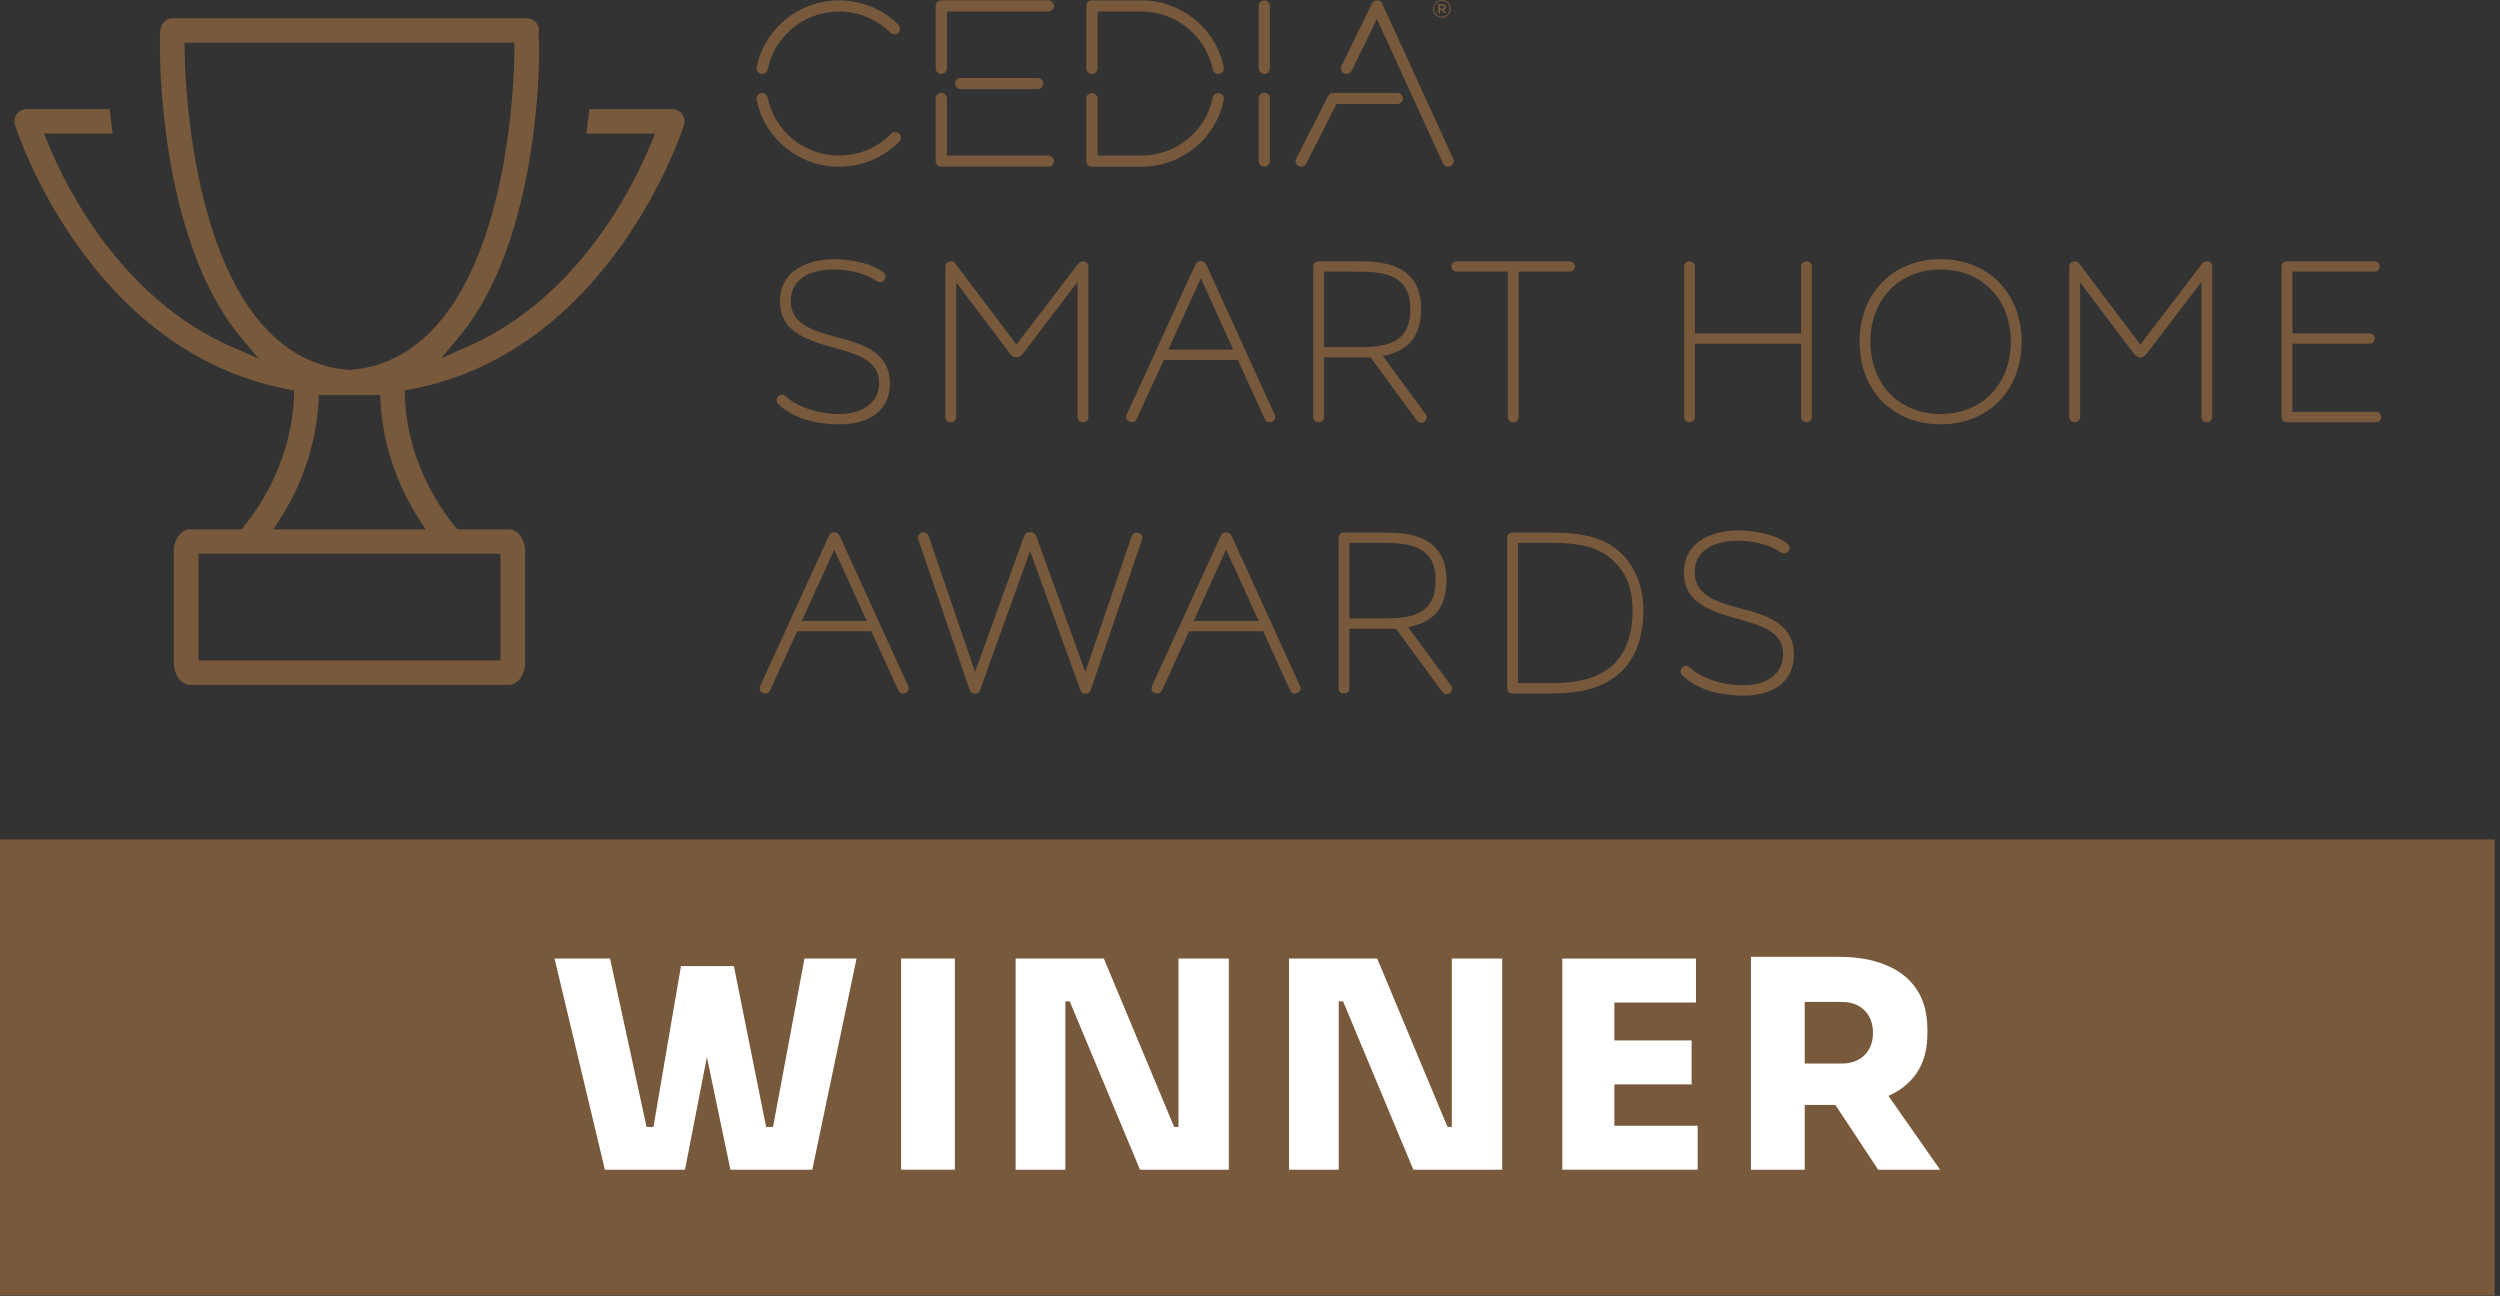
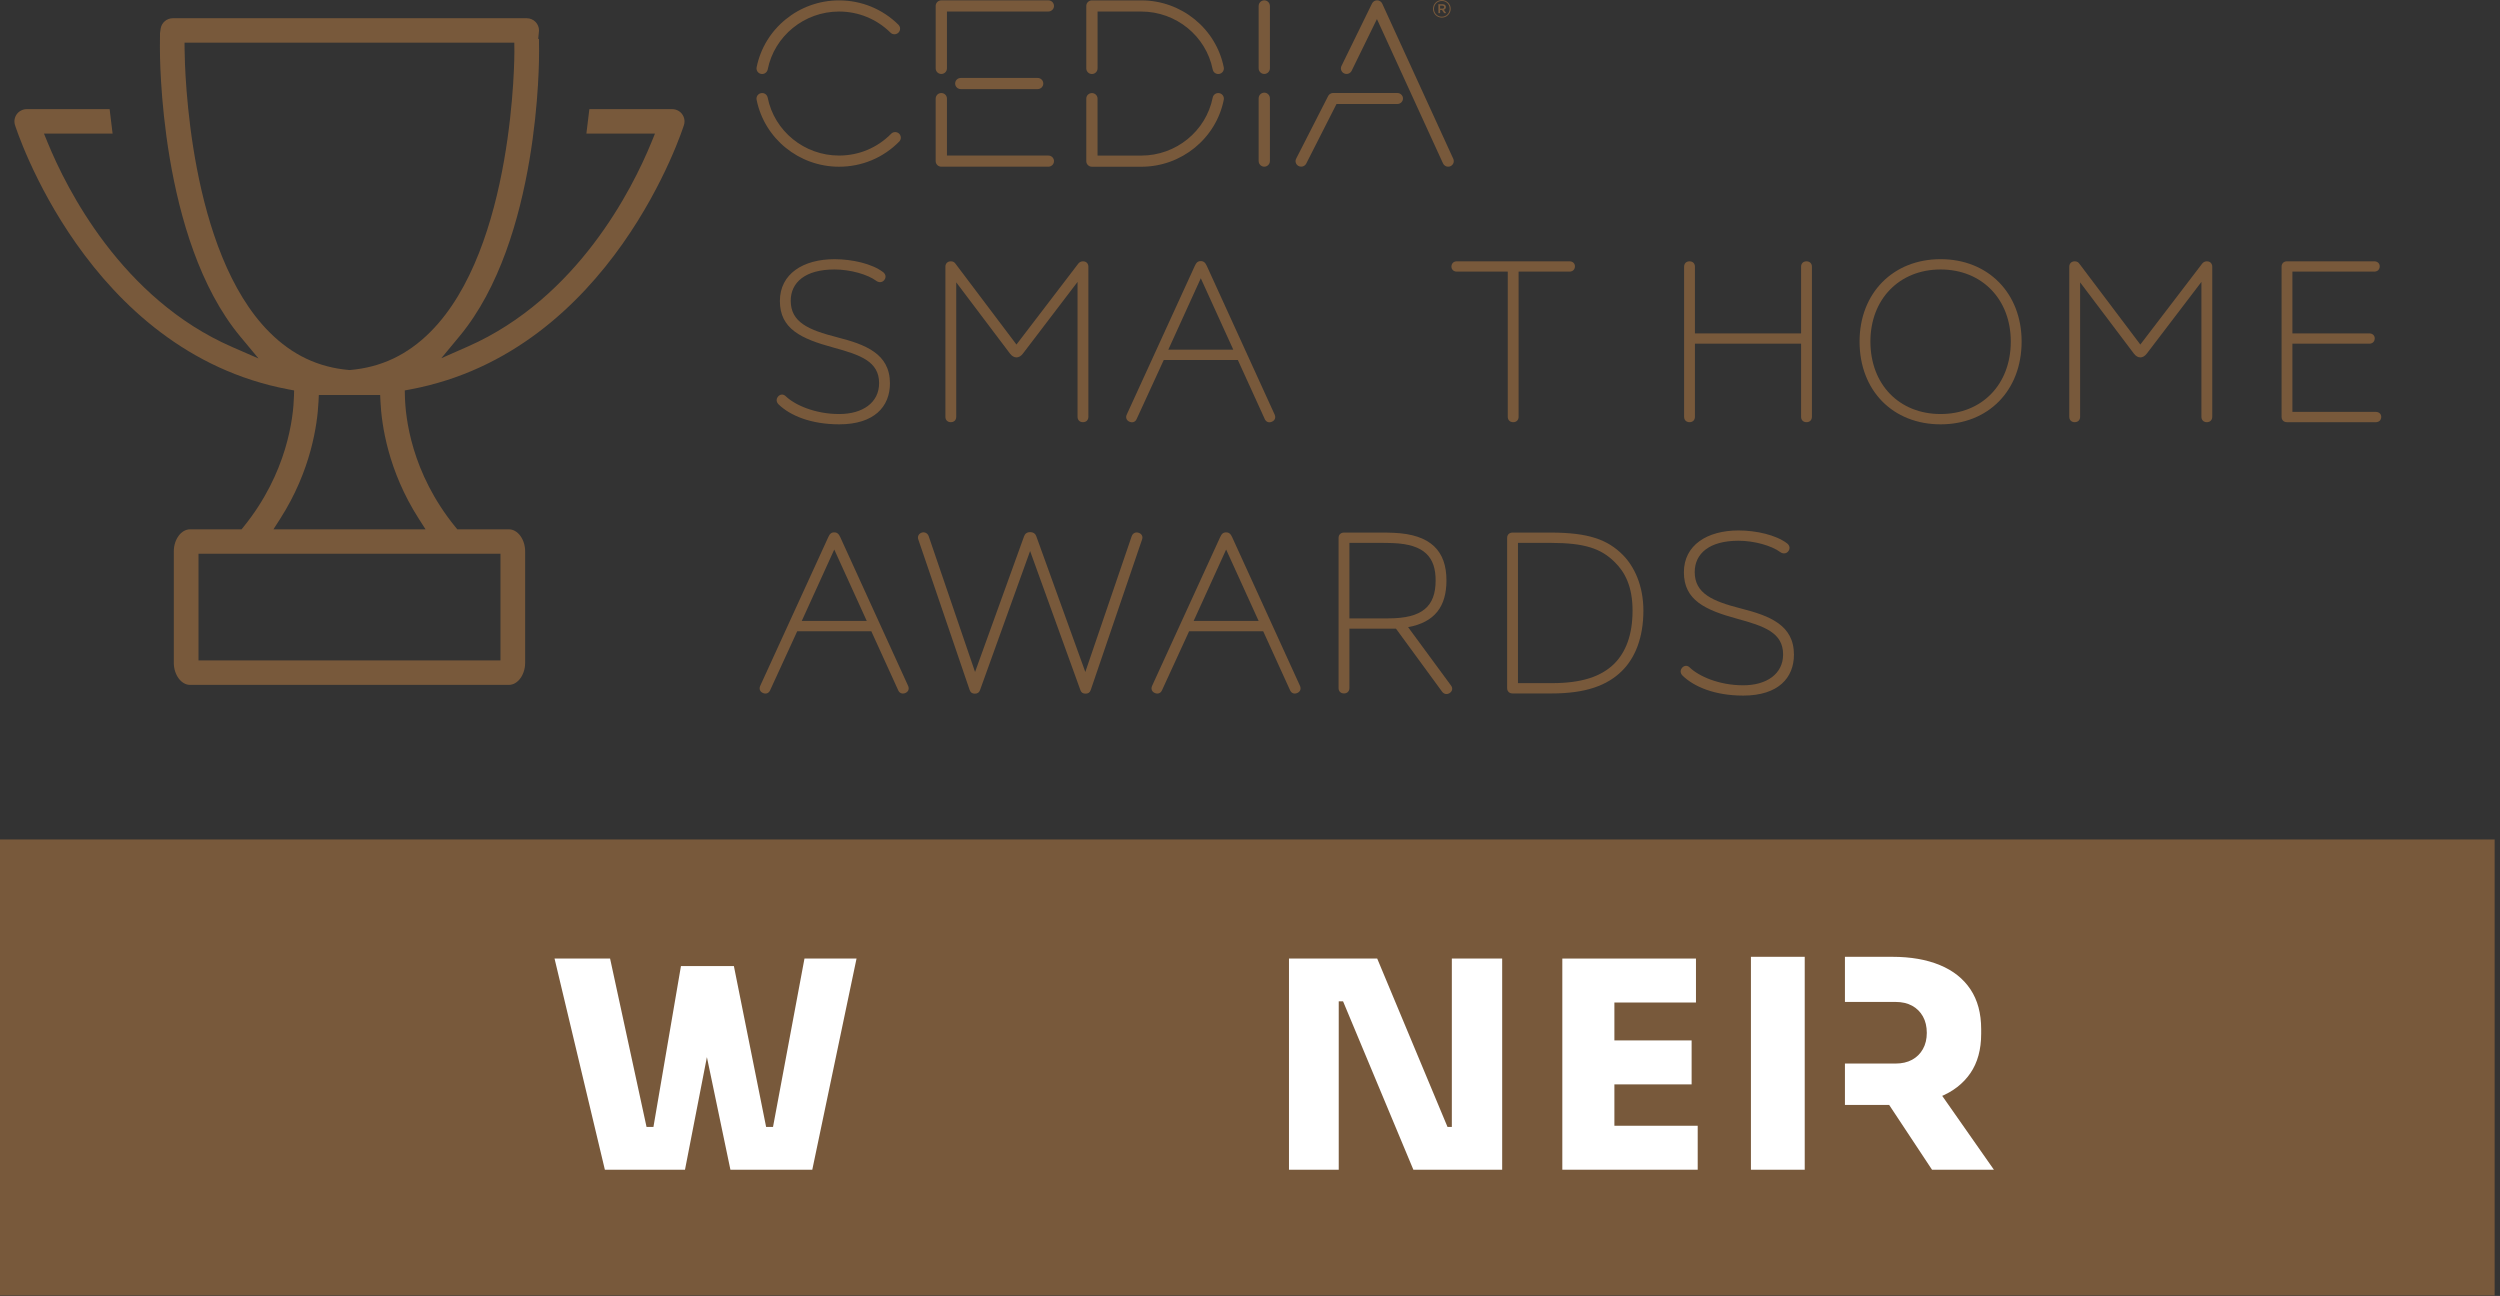
<svg xmlns="http://www.w3.org/2000/svg" xmlns:ns1="http://www.serif.com/" width="100%" height="100%" viewBox="0 0 272 141" version="1.1" xml:space="preserve" style="fill-rule:evenodd;clip-rule:evenodd;stroke-linejoin:round;stroke-miterlimit:2;">
  <rect x="0" y="0" width="272" height="141" fill="#333333" stroke="none" />
  <rect x="0" y="91.337" width="271.417" height="49.606" style="fill:#78593b;fill-rule:nonzero;" />
  <g>
    <path id="font_2_131" d="M65.81,127.265l-5.476,-22.974l6.043,0l4.123,19.04l-0.976,-0.724l2.549,0l-1.102,0.724l3.116,-18.222l4.752,0l-4.312,22.156l-8.717,0m13.659,0l-4.626,-22.156l5.004,0l3.651,18.222l-1.102,-0.724l2.392,0l-0.818,0.724l3.557,-19.04l5.665,0l-4.815,22.974l-8.906,0Z" style="fill:#fff;fill-rule:nonzero;" />
-     <rect id="font_2_46" x="98.037" y="104.29" width="5.853" height="22.974" style="fill:#fff;fill-rule:nonzero;" />
-     <path id="font_2_78" d="M110.5,127.265l0,-22.974l9.599,0l7.648,18.317l1.102,0l-0.63,0.566l0,-18.883l5.476,0l0,22.974l-9.662,0l-7.648,-18.317l-1.102,0l0.63,-0.567l0,18.883l-5.413,0Z" style="fill:#fff;fill-rule:nonzero;" />
    <path id="font_2_781" ns1:id="font_2_78" d="M140.241,127.265l0,-22.974l9.599,0l7.648,18.317l1.102,0l-0.63,0.566l0,-18.883l5.476,0l0,22.974l-9.662,0l-7.648,-18.317l-1.102,0l0.63,-0.567l0,18.883l-5.413,0Z" style="fill:#fff;fill-rule:nonzero;" />
    <path id="font_2_24" d="M169.981,127.265l0,-22.974l5.665,0l0,22.974l-5.665,0m5.035,0l0,-4.783l9.694,0l0,4.783l-9.694,0m0,-9.284l0,-4.784l9.032,0l0,4.784l-9.032,0m0,-8.907l0,-4.783l9.505,0l0,4.783l-9.505,0Z" style="fill:#fff;fill-rule:nonzero;" />
-     <path id="font_2_99" d="M190.501,127.265l0,-23.163l5.853,0l0,23.163l-5.853,0m13.848,0l-6.452,-9.756l6.357,0l6.829,9.756l-6.735,0m-9.473,-7.05l0,-4.501l5.508,0c0.692,0 1.29,-0.136 1.794,-0.409c0.504,-0.273 0.897,-0.661 1.18,-1.164c0.283,-0.504 0.425,-1.091 0.425,-1.763c0,-0.692 -0.142,-1.29 -0.425,-1.794c-0.283,-0.504 -0.677,-0.892 -1.18,-1.165c-0.503,-0.273 -1.101,-0.409 -1.794,-0.409l-5.508,0l0,-4.909l5.161,0c1.993,0 3.714,0.299 5.161,0.897c1.448,0.598 2.56,1.479 3.336,2.644c0.776,1.164 1.165,2.607 1.165,4.327l0,0.503c0,1.72 -0.393,3.152 -1.18,4.296c-0.787,1.143 -1.899,2.003 -3.336,2.581c-1.437,0.577 -3.152,0.865 -5.146,0.865l-5.161,0Z" style="fill:#fff;fill-rule:nonzero;" />
+     <path id="font_2_99" d="M190.501,127.265l0,-23.163l5.853,0l0,23.163m13.848,0l-6.452,-9.756l6.357,0l6.829,9.756l-6.735,0m-9.473,-7.05l0,-4.501l5.508,0c0.692,0 1.29,-0.136 1.794,-0.409c0.504,-0.273 0.897,-0.661 1.18,-1.164c0.283,-0.504 0.425,-1.091 0.425,-1.763c0,-0.692 -0.142,-1.29 -0.425,-1.794c-0.283,-0.504 -0.677,-0.892 -1.18,-1.165c-0.503,-0.273 -1.101,-0.409 -1.794,-0.409l-5.508,0l0,-4.909l5.161,0c1.993,0 3.714,0.299 5.161,0.897c1.448,0.598 2.56,1.479 3.336,2.644c0.776,1.164 1.165,2.607 1.165,4.327l0,0.503c0,1.72 -0.393,3.152 -1.18,4.296c-0.787,1.143 -1.899,2.003 -3.336,2.581c-1.437,0.577 -3.152,0.865 -5.146,0.865l-5.161,0Z" style="fill:#fff;fill-rule:nonzero;" />
  </g>
  <g>
    <path d="M38.092,40.255l-0.065,0.006l-0.065,-0.006c-3.335,-0.29 -6.158,-1.63 -8.629,-4.094c-8.787,-8.763 -9.227,-28.547 -9.249,-30.774l-0.007,-0.748l35.878,0l0.011,0.946c0.001,0.216 0.04,21.37 -9.164,30.551c-2.488,2.481 -5.337,3.828 -8.711,4.12m7.48,16.195l0.728,1.138l-16.549,0l0.728,-1.137c3.356,-5.241 4.057,-10.251 4.176,-12.771l0.034,-0.705l6.673,0l0.033,0.705c0.119,2.521 0.82,7.533 4.177,12.771m8.88,15.401l-32.855,0l-0,-11.606l32.855,0l0,11.606Zm19.761,-59.442l-0,-0c-0.251,-0.336 -0.655,-0.537 -1.077,-0.537l-9.013,0l-0.323,2.658l7.465,0l-0.418,1.019c-2.01,4.903 -7.977,16.878 -19.948,22.152l-2.885,1.271l2.002,-2.417c8.704,-10.504 8.642,-30.158 8.635,-30.99l-0.011,-1.335l-0.082,0l0.088,-0.902c0.004,-0.752 -0.598,-1.348 -1.339,-1.348l-38.507,0c-0.66,0 -1.228,0.491 -1.321,1.142l-0.069,0.478l-0.012,1.493c-0.006,0.849 -0.057,20.923 8.735,31.507l1.994,2.4l-2.872,-1.252c-12.038,-5.248 -18.034,-17.273 -20.054,-22.199l-0.418,-1.019l7.467,0l-0.322,-2.658l-9.016,0c-0.423,0 -0.826,0.2 -1.077,0.536c-0.252,0.337 -0.33,0.777 -0.208,1.177c0.075,0.245 7.812,24.647 29.75,28.775l0.625,0.118l-0.018,0.629c-0.062,2.313 -0.722,8.327 -5.478,14.204l-0.225,0.278l-5.609,0c-0.955,0 -1.761,1.094 -1.761,2.39l0,12.14c0,1.296 0.806,2.393 1.761,2.393l34.702,0c0.955,0 1.761,-1.096 1.761,-2.393l0,-12.14c0,-1.296 -0.806,-2.39 -1.761,-2.39l-5.62,0l-0.225,-0.277c-4.788,-5.893 -5.424,-11.899 -5.475,-14.208l-0.014,-0.626l0.622,-0.117c21.942,-4.125 29.681,-28.53 29.757,-28.775c0.122,-0.4 0.044,-0.838 -0.209,-1.175" style="fill:#78593b;fill-rule:nonzero;" />
    <path d="M152.031,10.117l-6.981,0c-0.009,0 -0.017,0.002 -0.026,0.002c-0.022,0.001 -0.042,0.003 -0.064,0.007c-0.02,0.003 -0.039,0.006 -0.058,0.011c-0.019,0.004 -0.036,0.01 -0.055,0.016c-0.02,0.007 -0.039,0.013 -0.057,0.022c-0.017,0.008 -0.034,0.017 -0.05,0.027c-0.017,0.01 -0.035,0.02 -0.05,0.032c-0.016,0.011 -0.031,0.024 -0.046,0.036c-0.015,0.013 -0.03,0.026 -0.043,0.04c-0.013,0.014 -0.025,0.028 -0.036,0.044c-0.013,0.017 -0.026,0.034 -0.037,0.052c-0.004,0.007 -0.01,0.013 -0.014,0.02l-3.481,6.816c-0.164,0.289 -0.057,0.653 0.24,0.814c0.094,0.051 0.196,0.075 0.296,0.075c0.216,0 0.425,-0.112 0.537,-0.309l3.306,-6.507l6.619,0c0.339,0 0.613,-0.268 0.613,-0.598c0,-0.33 -0.275,-0.598 -0.613,-0.598m6.085,7.159l-7.73,-16.885c-0.098,-0.215 -0.313,-0.354 -0.551,-0.357c-0.236,-0.001 -0.456,0.131 -0.559,0.342l-3.324,6.796c-0.148,0.302 -0.02,0.665 0.285,0.811c0.304,0.146 0.671,0.02 0.819,-0.282l2.754,-5.631l7.189,15.706c0.103,0.224 0.326,0.357 0.559,0.357c0.085,0 0.171,-0.017 0.253,-0.054c0.308,-0.138 0.445,-0.498 0.305,-0.803m-20.563,-17.242c-0.339,0 -0.613,0.276 -0.613,0.616l0,6.778c0,0.34 0.274,0.616 0.613,0.616c0.338,0 0.613,-0.276 0.613,-0.616l0,-6.778c0,-0.341 -0.275,-0.616 -0.613,-0.616m0,10.044c-0.339,0 -0.613,0.277 -0.613,0.619l0,6.816c0,0.342 0.274,0.619 0.613,0.619c0.338,0 0.613,-0.277 0.613,-0.619l0,-6.816c0,-0.342 -0.275,-0.619 -0.613,-0.619m-23.492,6.841l-11.034,0l0,-6.195c0,-0.336 -0.274,-0.607 -0.613,-0.607c-0.339,0 -0.613,0.272 -0.613,0.607l0,6.802c0,0.335 0.275,0.607 0.613,0.607l11.647,0c0.338,0 0.613,-0.272 0.613,-0.607c0,-0.335 -0.275,-0.607 -0.613,-0.607m-11.647,-8.875c0.339,0 0.613,-0.272 0.613,-0.607l0,-6.189l11.034,0c0.338,0 0.613,-0.272 0.613,-0.607c0,-0.336 -0.275,-0.607 -0.613,-0.607l-11.647,0c-0.339,0 -0.613,0.272 -0.613,0.607l0,6.796c0,0.335 0.275,0.607 0.613,0.607m2.118,0.433c-0.339,0 -0.613,0.272 -0.613,0.607c0,0.335 0.274,0.607 0.613,0.607l8.365,0c0.339,0 0.613,-0.272 0.613,-0.607c0,-0.336 -0.274,-0.607 -0.613,-0.607l-8.365,0Zm-6.709,6.062c-0.243,-0.234 -0.631,-0.229 -0.868,0.012c-1.503,1.528 -3.516,2.369 -5.671,2.369c-3.771,0 -7.036,-2.655 -7.764,-6.312c-0.066,-0.329 -0.388,-0.542 -0.72,-0.478c-0.332,0.065 -0.548,0.384 -0.483,0.713c0.841,4.225 4.612,7.292 8.967,7.292c2.488,0 4.814,-0.972 6.55,-2.736c0.237,-0.24 0.231,-0.625 -0.011,-0.858m-15.021,-6.505c0.04,0.008 0.08,0.012 0.12,0.012c0.286,0 0.543,-0.2 0.601,-0.489c0.729,-3.655 3.995,-6.307 7.762,-6.307c2.114,0 4.102,0.815 5.597,2.295c0.239,0.237 0.628,0.237 0.867,0c0.24,-0.237 0.24,-0.621 0,-0.858c-1.727,-1.709 -4.022,-2.651 -6.464,-2.651c-4.352,0 -8.122,3.064 -8.966,7.286c-0.066,0.329 0.15,0.648 0.483,0.713m49.86,2.096c-0.332,-0.065 -0.655,0.149 -0.72,0.478c-0.728,3.657 -3.993,6.312 -7.764,6.312l-4.766,0l0,-6.195c0,-0.336 -0.275,-0.607 -0.613,-0.607c-0.339,0 -0.613,0.272 -0.613,0.607l0,6.802c0,0.335 0.274,0.607 0.613,0.607l5.38,0c4.355,0 8.127,-3.066 8.967,-7.292c0.065,-0.329 -0.151,-0.648 -0.483,-0.713m-14.477,-2.691l0,-6.796c0,-0.336 0.274,-0.607 0.613,-0.607l5.38,0c4.352,0 8.122,3.064 8.966,7.286c0.066,0.329 -0.15,0.648 -0.483,0.713c-0.04,0.008 -0.08,0.012 -0.119,0.012c-0.287,0 -0.543,-0.2 -0.601,-0.489c-0.73,-3.655 -3.995,-6.307 -7.763,-6.307l-4.766,0l0,6.189c0,0.335 -0.275,0.607 -0.613,0.607c-0.339,0 -0.613,-0.272 -0.613,-0.607" style="fill:#78593b;fill-rule:nonzero;" />
    <path d="M156.921,0.938c0.128,0 0.199,-0.066 0.199,-0.159c0,-0.104 -0.072,-0.159 -0.199,-0.159l-0.238,0l0,0.318l0.238,0Zm-0.426,-0.483l0.443,0c0.216,0 0.377,0.104 0.377,0.307c0,0.159 -0.094,0.258 -0.227,0.296l0.26,0.368l-0.227,0l-0.233,-0.335l-0.205,0l0,0.335l-0.188,0l0,-0.971Zm1.229,0.505l0,-0.005c0,-0.466 -0.366,-0.85 -0.853,-0.85c-0.482,0 -0.853,0.389 -0.853,0.855l0,0.006c0,0.466 0.366,0.85 0.853,0.85c0.482,0 0.853,-0.389 0.853,-0.855m-1.816,0.006l0,-0.006c0,-0.521 0.427,-0.959 0.964,-0.959c0.543,0 0.964,0.433 0.964,0.954l0,0.005c0,0.521 -0.426,0.959 -0.964,0.959c-0.542,0 -0.964,-0.433 -0.964,-0.954" style="fill:#78593b;fill-rule:nonzero;" />
    <path d="M91.31,46.167c-3.088,0 -5.351,-0.957 -6.6,-2.17c-0.259,-0.257 -0.283,-0.583 -0.047,-0.863c0.236,-0.257 0.566,-0.28 0.825,-0.024c0.967,0.934 3.158,1.937 5.822,1.937c2.546,0 4.337,-1.237 4.337,-3.36c0,-2.38 -2.075,-3.08 -4.973,-3.873c-3.512,-0.957 -5.822,-2.03 -5.822,-5.064c0,-2.964 2.546,-4.55 5.94,-4.55c1.933,0 4.078,0.49 5.28,1.4c0.283,0.21 0.377,0.56 0.141,0.863c-0.212,0.28 -0.59,0.304 -0.872,0.093c-0.943,-0.7 -2.828,-1.237 -4.549,-1.237c-3.206,0 -4.761,1.423 -4.761,3.407c0,2.334 1.933,3.174 5.044,3.967c3.111,0.794 5.751,1.797 5.751,5.017c0,2.52 -1.697,4.457 -5.515,4.457" style="fill:#78593b;fill-rule:nonzero;" />
    <path d="M117.237,45.35l0,-14.678l-5.94,7.794c-0.424,0.56 -0.99,0.56 -1.414,0l-5.845,-7.747l0,14.631c0,0.35 -0.236,0.583 -0.589,0.583c-0.354,0 -0.59,-0.233 -0.59,-0.583l0,-16.335c0,-0.35 0.236,-0.583 0.59,-0.583c0.236,0 0.377,0.093 0.471,0.21l6.67,8.844l6.741,-8.821c0.118,-0.14 0.283,-0.233 0.495,-0.233c0.354,0 0.59,0.233 0.59,0.583l0,16.335c0,0.35 -0.236,0.583 -0.59,0.583c-0.353,0 -0.589,-0.233 -0.589,-0.583" style="fill:#78593b;fill-rule:nonzero;" />
    <path d="M130.647,30.275l-3.536,7.771l7.071,0l-3.536,-7.771Zm-7.755,15.611c-0.33,-0.14 -0.448,-0.443 -0.306,-0.77l7.401,-16.171c0.165,-0.373 0.33,-0.537 0.66,-0.537c0.307,0 0.495,0.164 0.66,0.537l7.378,16.171c0.141,0.327 0.024,0.63 -0.307,0.77c-0.33,0.14 -0.636,0.024 -0.777,-0.303l-2.923,-6.417l-8.061,0l-2.947,6.417c-0.141,0.327 -0.448,0.444 -0.778,0.303" style="fill:#78593b;fill-rule:nonzero;" />
-     <path d="M144.058,37.766l4.242,0c3.701,0 5.139,-1.307 5.139,-4.13c0,-2.52 -1.202,-3.92 -4.62,-4.06c-0.212,-0.023 -1.249,-0.023 -1.839,-0.023l-2.923,0l0,8.214Zm10.088,7.98l-5.021,-6.861l-5.068,0l0,6.464c0,0.35 -0.236,0.583 -0.589,0.583c-0.354,0 -0.59,-0.233 -0.59,-0.583l0,-16.335c0,-0.35 0.236,-0.583 0.59,-0.583l3.489,0c0.754,0 1.65,0 1.885,0.023c4.101,0.164 5.775,2.007 5.775,5.181c0,2.847 -1.273,4.55 -4.172,5.087l4.667,6.347c0.212,0.28 0.165,0.607 -0.141,0.817c-0.283,0.187 -0.613,0.14 -0.825,-0.14" style="fill:#78593b;fill-rule:nonzero;" />
    <path d="M164.045,45.35l0,-15.798l-5.539,0c-0.353,0 -0.589,-0.233 -0.589,-0.537c0,-0.35 0.236,-0.583 0.589,-0.583l12.257,0c0.354,0 0.59,0.233 0.59,0.537c0,0.35 -0.236,0.584 -0.59,0.584l-5.539,0l0,15.798c0,0.35 -0.236,0.583 -0.589,0.583c-0.354,0 -0.59,-0.233 -0.59,-0.583" style="fill:#78593b;fill-rule:nonzero;" />
    <path d="M195.958,45.35l0,-7.957l-11.549,0l0,7.957c0,0.35 -0.236,0.583 -0.589,0.583c-0.354,0 -0.589,-0.233 -0.589,-0.583l0,-16.335c0,-0.35 0.235,-0.583 0.589,-0.583c0.353,0 0.589,0.233 0.589,0.583l0,7.257l11.549,0l0,-7.257c0,-0.35 0.236,-0.583 0.59,-0.583c0.353,0 0.589,0.233 0.589,0.583l0,16.335c0,0.35 -0.236,0.583 -0.589,0.583c-0.354,0 -0.59,-0.233 -0.59,-0.583" style="fill:#78593b;fill-rule:nonzero;" />
    <path d="M211.137,29.319c-4.502,0 -7.637,3.243 -7.637,7.84c0,4.667 3.135,7.887 7.637,7.887c4.502,0 7.637,-3.22 7.637,-7.887c0,-4.597 -3.135,-7.84 -7.637,-7.84m0,16.848c-5.185,0 -8.816,-3.664 -8.816,-9.008c0,-5.25 3.63,-8.961 8.816,-8.961c5.185,0 8.815,3.71 8.815,8.961c0,5.344 -3.63,9.008 -8.815,9.008" style="fill:#78593b;fill-rule:nonzero;" />
    <path d="M239.515,45.35l0,-14.678l-5.94,7.794c-0.424,0.56 -0.99,0.56 -1.414,0l-5.845,-7.747l0,14.631c0,0.35 -0.236,0.583 -0.589,0.583c-0.354,0 -0.589,-0.233 -0.589,-0.583l0,-16.335c0,-0.35 0.235,-0.583 0.589,-0.583c0.236,0 0.377,0.093 0.471,0.21l6.67,8.844l6.741,-8.821c0.118,-0.14 0.283,-0.233 0.495,-0.233c0.353,0 0.589,0.233 0.589,0.583l0,16.335c0,0.35 -0.236,0.583 -0.589,0.583c-0.353,0 -0.589,-0.233 -0.589,-0.583" style="fill:#78593b;fill-rule:nonzero;" />
    <path d="M258.489,45.933l-9.664,0c-0.354,0 -0.589,-0.233 -0.589,-0.583l0,-16.335c0,-0.35 0.235,-0.583 0.589,-0.583l9.499,0c0.353,0 0.589,0.233 0.589,0.537c0,0.35 -0.236,0.583 -0.589,0.583l-8.91,0l0,6.721l8.368,0c0.354,0 0.589,0.233 0.589,0.537c0,0.35 -0.235,0.583 -0.589,0.583l-8.368,0l0,7.42l9.075,0c0.353,0 0.589,0.233 0.589,0.537c0,0.35 -0.236,0.583 -0.589,0.583" style="fill:#78593b;fill-rule:nonzero;" />
    <path d="M90.768,59.789l-3.536,7.771l7.071,0l-3.536,-7.771Zm-7.755,15.611c-0.33,-0.14 -0.448,-0.444 -0.306,-0.77l7.401,-16.171c0.165,-0.374 0.33,-0.537 0.66,-0.537c0.307,0 0.495,0.163 0.66,0.537l7.378,16.171c0.141,0.326 0.024,0.63 -0.306,0.77c-0.33,0.14 -0.636,0.023 -0.778,-0.303l-2.923,-6.417l-8.061,0l-2.947,6.417c-0.141,0.326 -0.448,0.443 -0.778,0.303" style="fill:#78593b;fill-rule:nonzero;" />
    <path d="M117.543,75.073l-5.468,-15.121l-5.445,15.121c-0.094,0.28 -0.283,0.397 -0.566,0.397c-0.283,0 -0.471,-0.117 -0.566,-0.397l-5.586,-16.381c-0.118,-0.327 0.047,-0.63 0.377,-0.747c0.33,-0.093 0.637,0.07 0.754,0.397l5.044,14.771l5.327,-14.748c0.094,-0.28 0.306,-0.467 0.66,-0.467c0.377,0 0.589,0.187 0.683,0.467l5.327,14.748l5.044,-14.771c0.118,-0.327 0.424,-0.49 0.754,-0.373c0.33,0.093 0.495,0.397 0.377,0.723l-5.586,16.381c-0.094,0.28 -0.283,0.397 -0.566,0.397c-0.283,0 -0.471,-0.117 -0.566,-0.397" style="fill:#78593b;fill-rule:nonzero;" />
    <path d="M133.405,59.789l-3.536,7.771l7.071,0l-3.536,-7.771Zm-7.755,15.611c-0.33,-0.14 -0.448,-0.444 -0.306,-0.77l7.401,-16.171c0.165,-0.374 0.33,-0.537 0.66,-0.537c0.307,0 0.495,0.163 0.66,0.537l7.378,16.171c0.141,0.326 0.023,0.63 -0.306,0.77c-0.33,0.14 -0.636,0.023 -0.778,-0.303l-2.923,-6.417l-8.061,0l-2.947,6.417c-0.141,0.326 -0.448,0.443 -0.778,0.303" style="fill:#78593b;fill-rule:nonzero;" />
    <path d="M146.816,67.279l4.242,0c3.701,0 5.139,-1.307 5.139,-4.13c0,-2.52 -1.202,-3.92 -4.62,-4.06c-0.212,-0.024 -1.249,-0.024 -1.839,-0.024l-2.923,0l0,8.214Zm10.088,7.981l-5.021,-6.861l-5.068,0l0,6.464c0,0.35 -0.236,0.583 -0.589,0.583c-0.354,0 -0.589,-0.233 -0.589,-0.583l0,-16.335c0,-0.35 0.235,-0.583 0.589,-0.583l3.489,0c0.754,0 1.65,0 1.885,0.024c4.101,0.163 5.775,2.007 5.775,5.18c0,2.847 -1.273,4.55 -4.172,5.087l4.667,6.347c0.212,0.281 0.165,0.607 -0.141,0.817c-0.283,0.187 -0.613,0.14 -0.825,-0.14" style="fill:#78593b;fill-rule:nonzero;" />
    <path d="M175.666,61.142c-1.461,-1.447 -3.229,-2.077 -6.953,-2.077l-3.559,0l0,15.261l3.7,0c3.206,0 5.351,-0.7 6.788,-2.124c1.226,-1.237 1.98,-3.103 1.98,-5.763c0,-2.66 -0.849,-4.224 -1.956,-5.297m0.825,11.831c-1.65,1.657 -4.078,2.473 -7.637,2.473l-4.29,0c-0.353,0 -0.589,-0.233 -0.589,-0.583l0,-16.335c0,-0.35 0.236,-0.583 0.589,-0.583l4.149,0c4.125,0 6.199,0.769 7.849,2.427c1.249,1.26 2.239,3.337 2.239,6.067c0,2.917 -0.896,5.134 -2.31,6.534" style="fill:#78593b;fill-rule:nonzero;" />
    <path d="M189.665,75.68c-3.088,0 -5.351,-0.957 -6.6,-2.17c-0.259,-0.257 -0.283,-0.583 -0.047,-0.863c0.236,-0.257 0.566,-0.28 0.825,-0.024c0.967,0.934 3.159,1.937 5.822,1.937c2.546,0 4.337,-1.237 4.337,-3.36c0,-2.38 -2.074,-3.08 -4.973,-3.873c-3.512,-0.957 -5.822,-2.03 -5.822,-5.064c0,-2.964 2.546,-4.55 5.94,-4.55c1.933,0 4.078,0.49 5.28,1.4c0.283,0.21 0.377,0.56 0.141,0.863c-0.212,0.28 -0.589,0.303 -0.872,0.093c-0.943,-0.7 -2.828,-1.237 -4.549,-1.237c-3.206,0 -4.762,1.423 -4.762,3.407c0,2.334 1.933,3.174 5.044,3.967c3.111,0.794 5.752,1.797 5.752,5.017c0,2.52 -1.697,4.457 -5.516,4.457" style="fill:#78593b;fill-rule:nonzero;" />
  </g>
</svg>